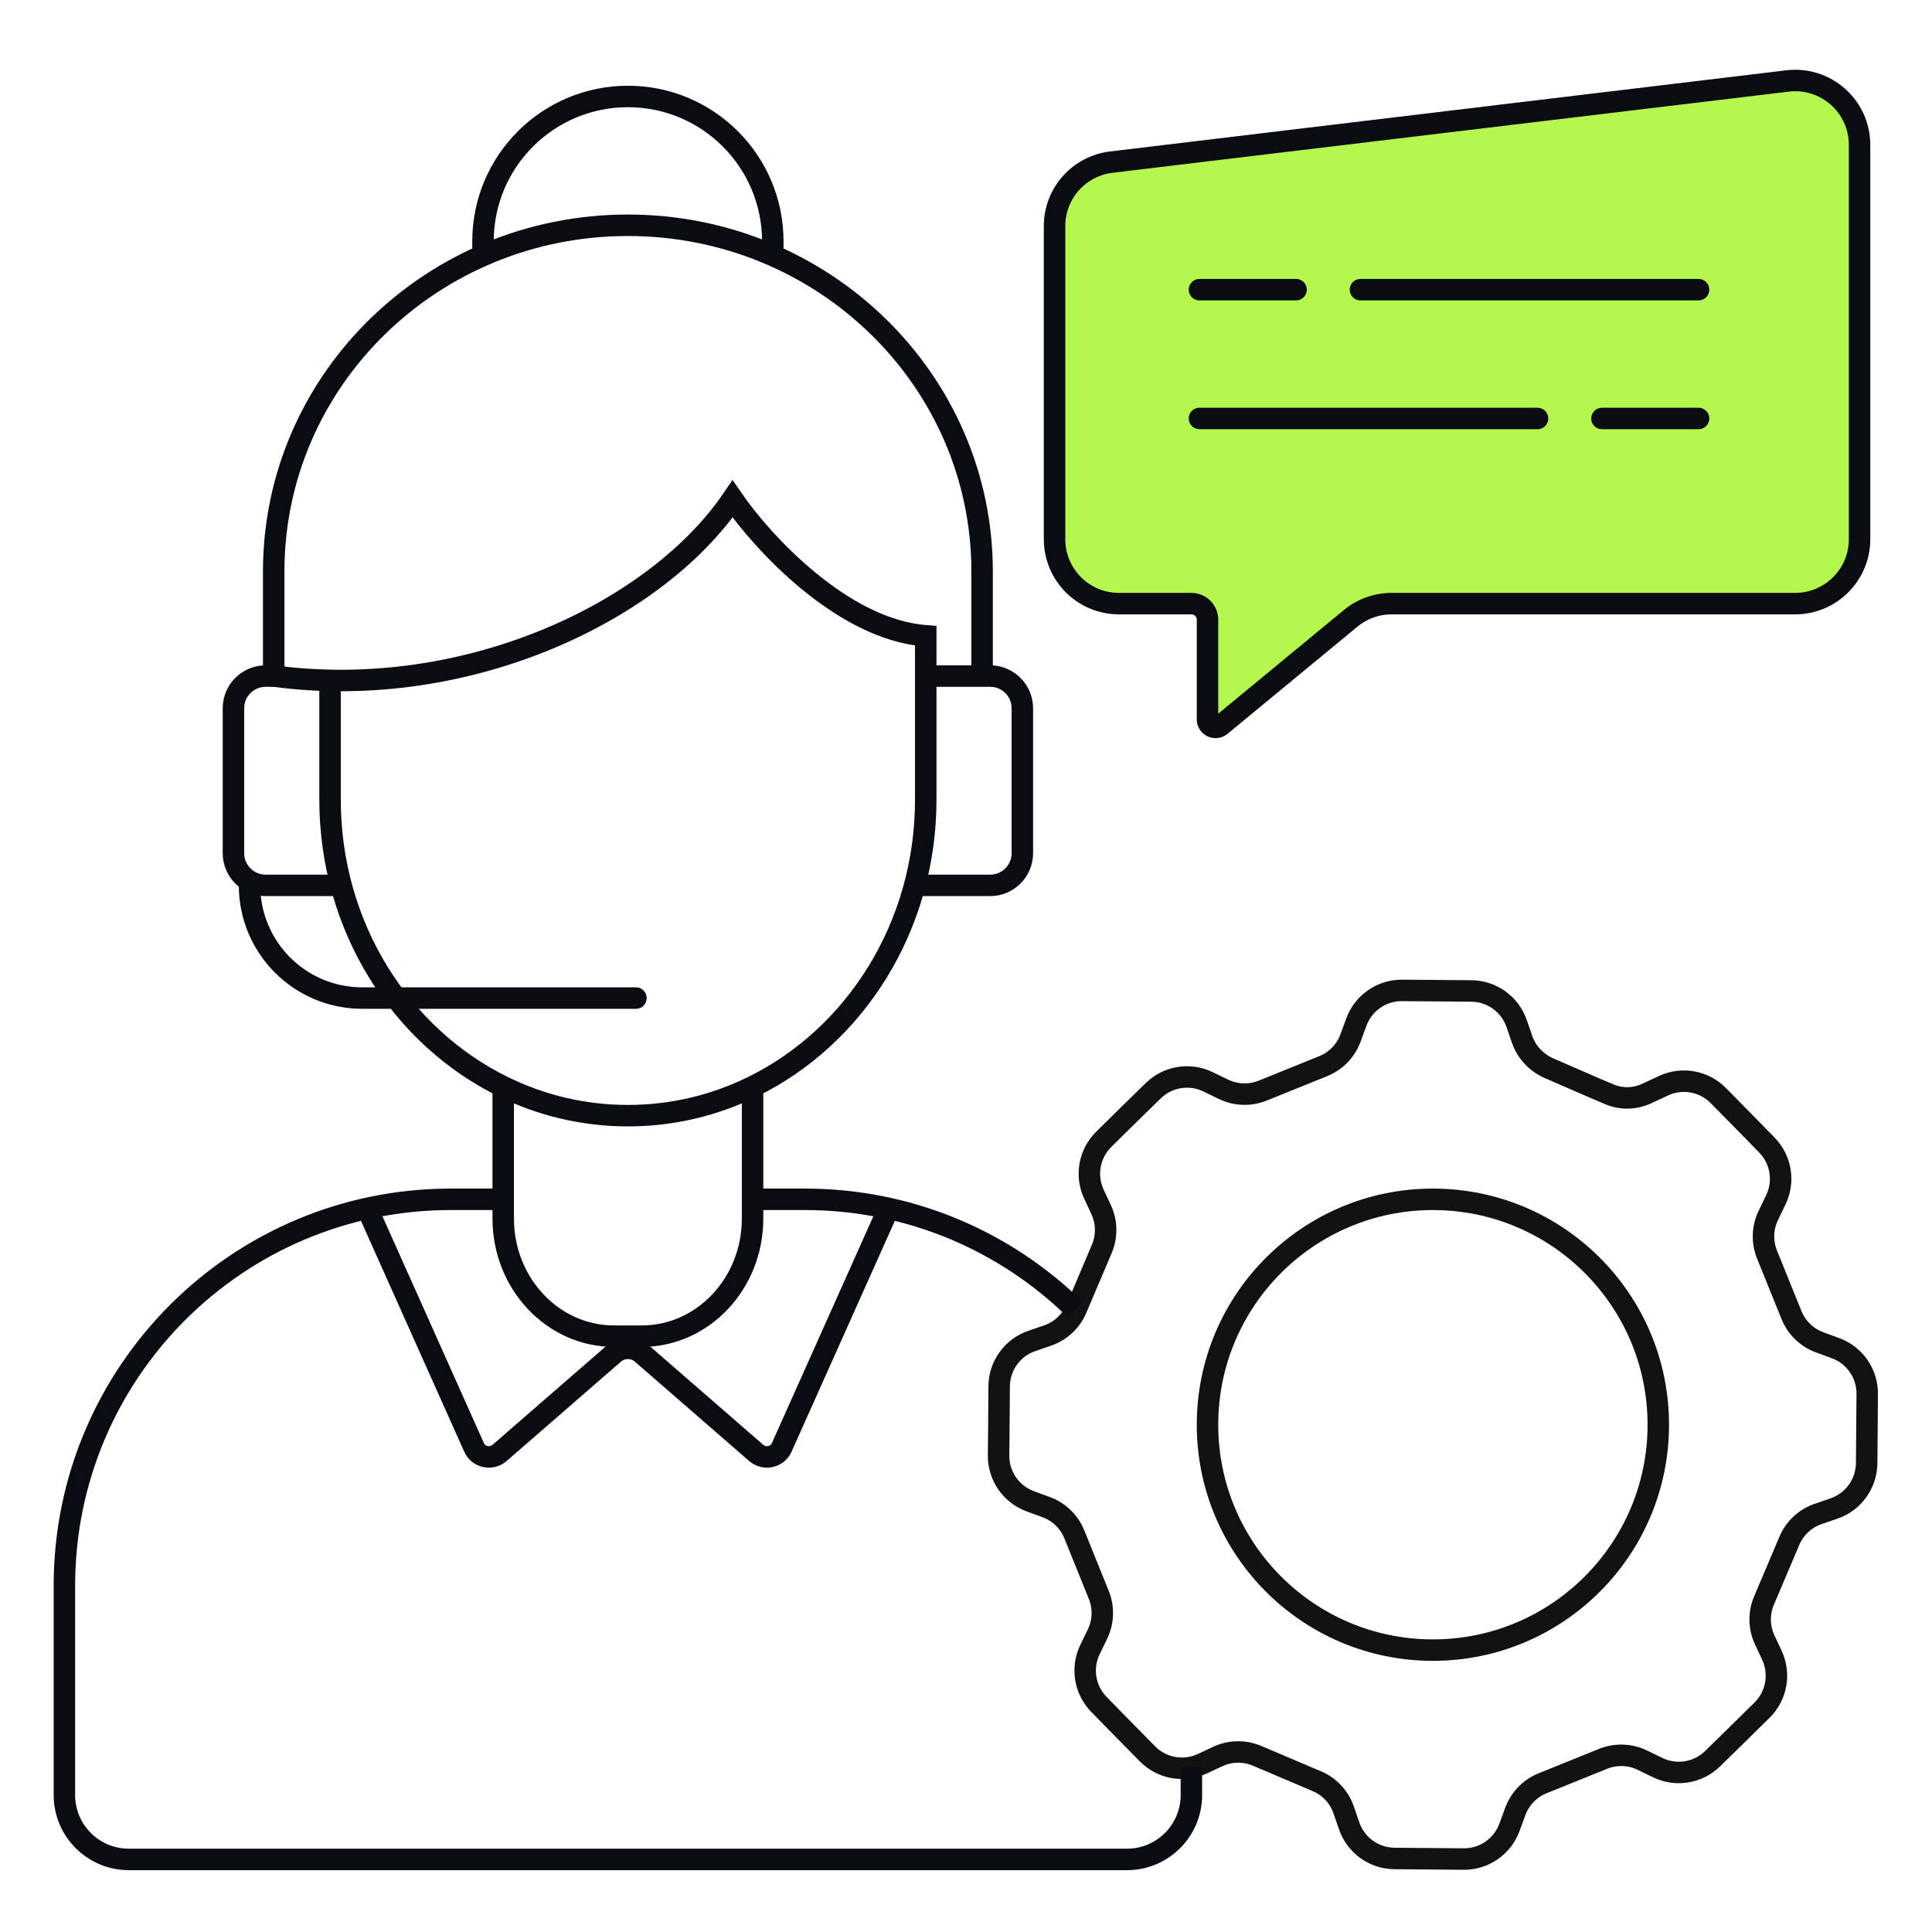
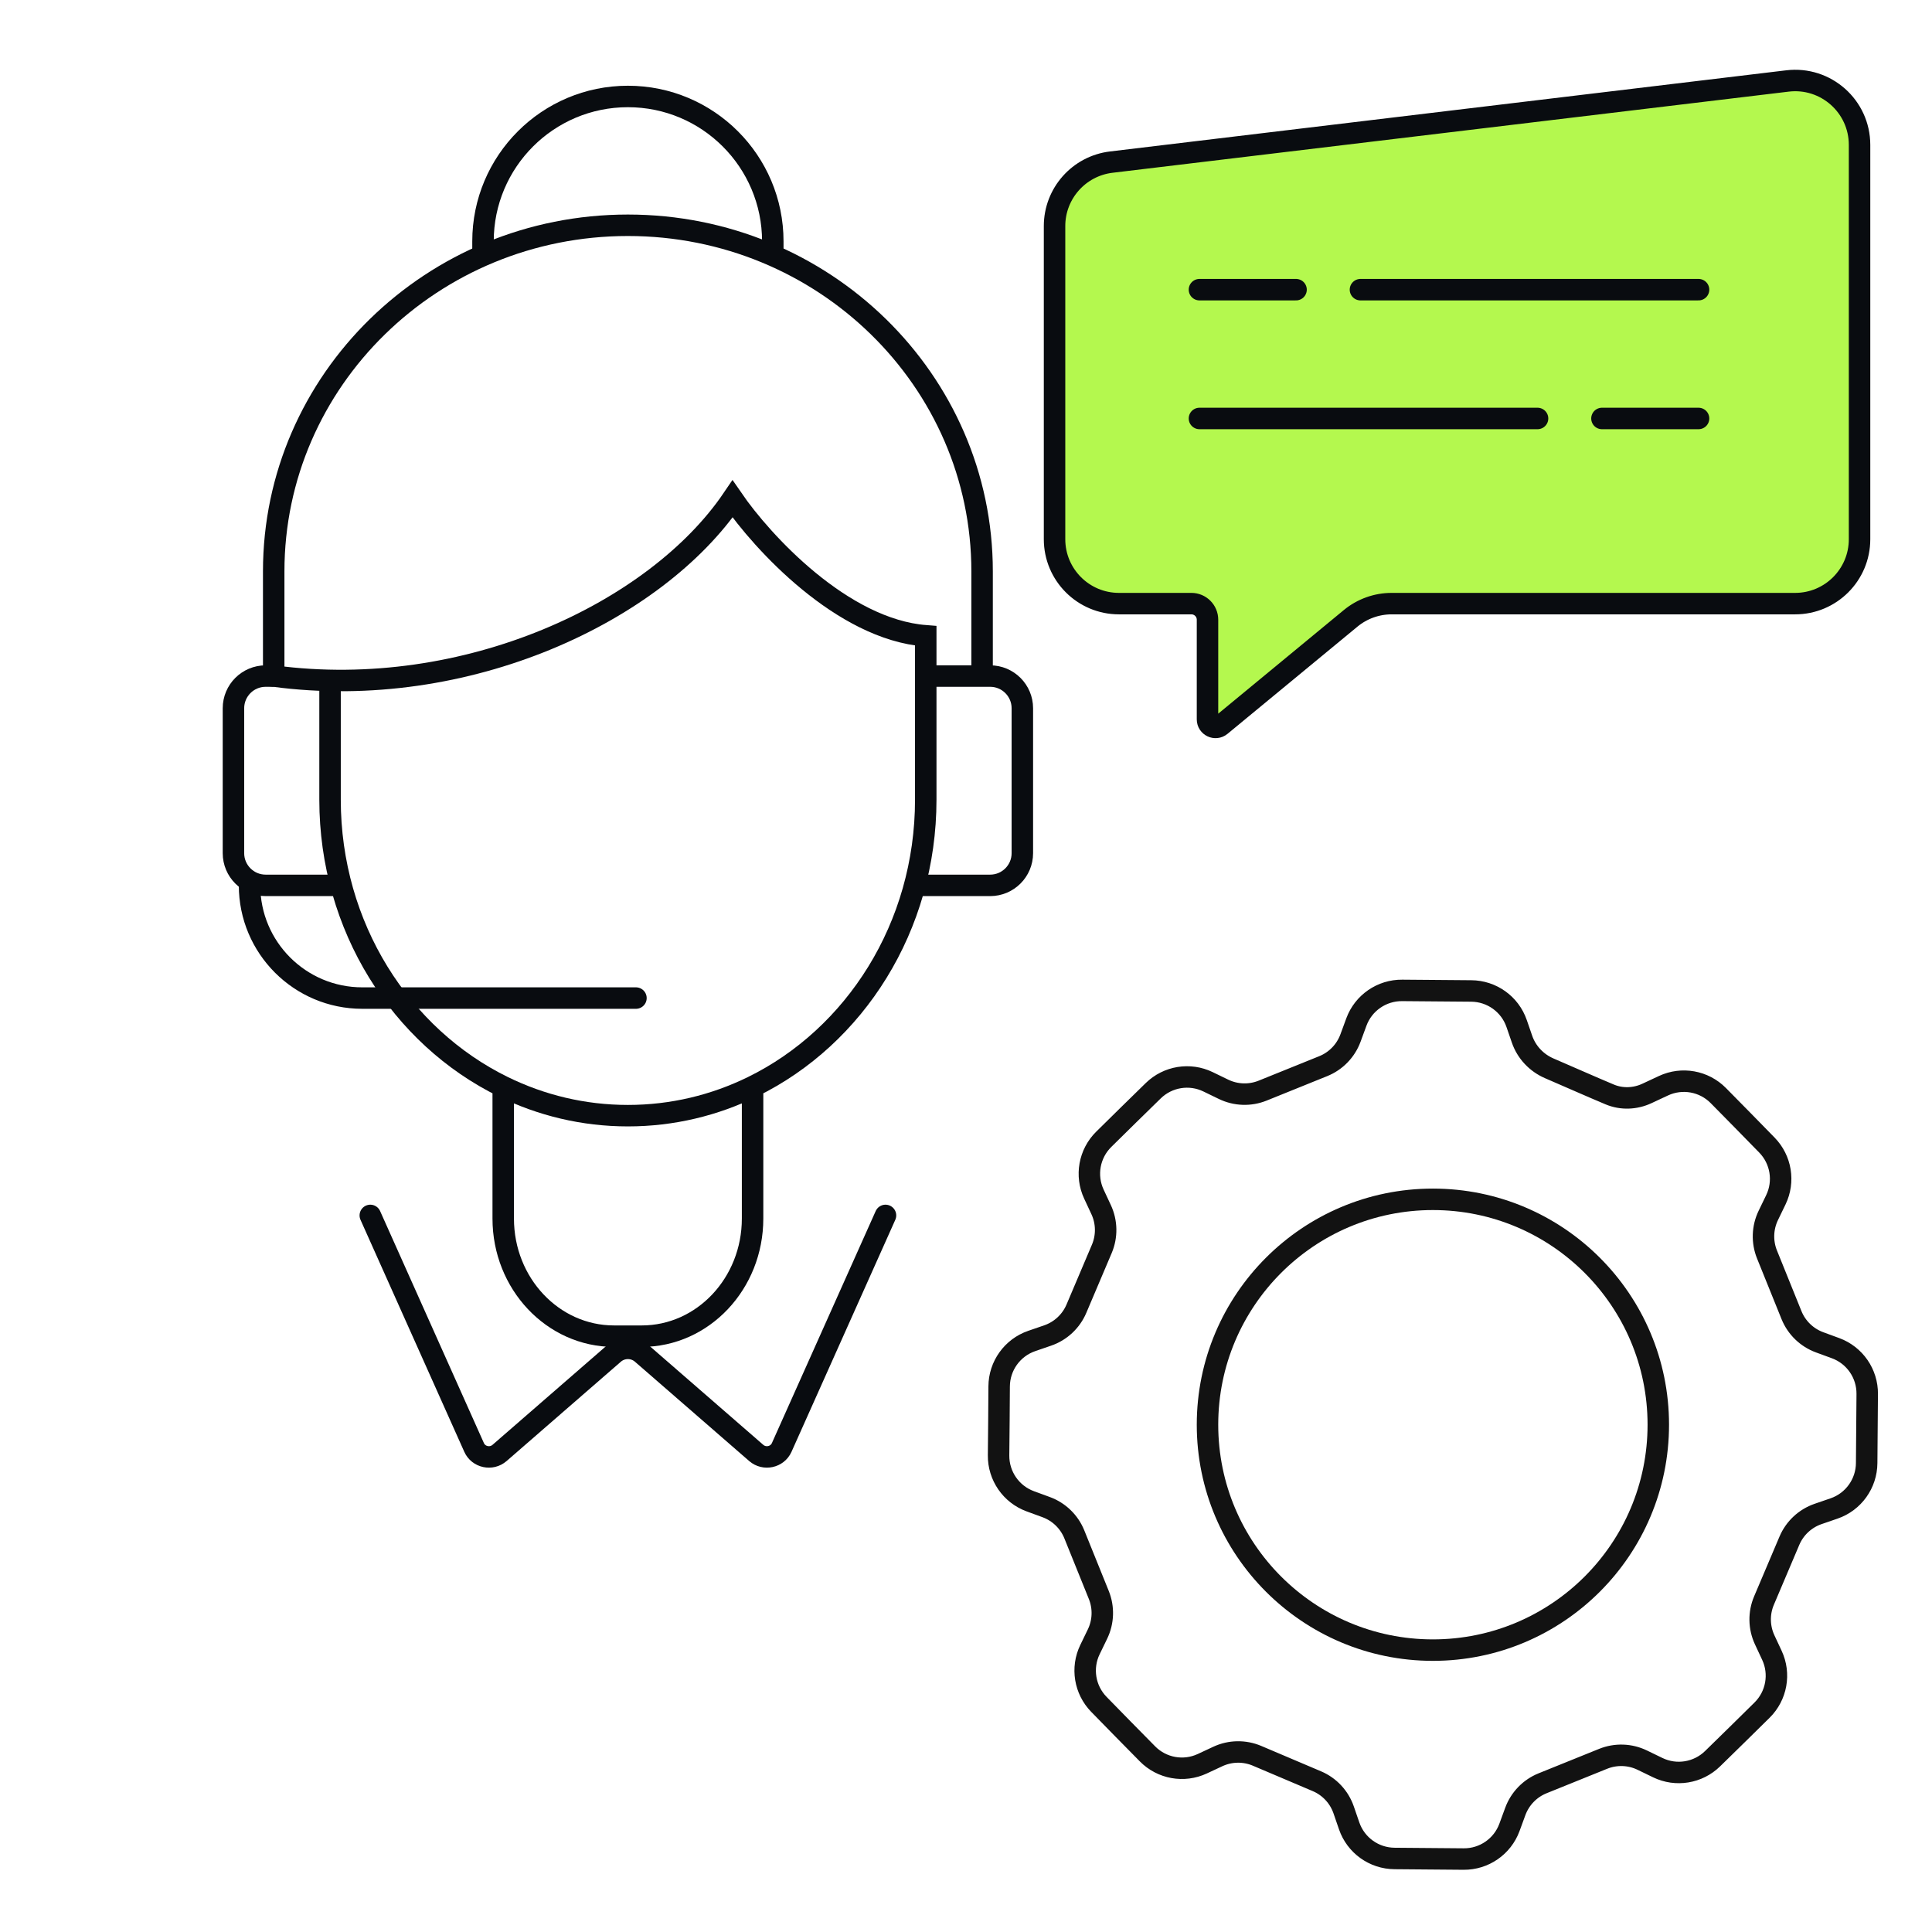
<svg xmlns="http://www.w3.org/2000/svg" width="180" height="180" viewBox="0 0 180 180" fill="none">
  <path d="M30.75 63.39V74.499C30.75 86.36 37.359 96.584 46.884 101.248M46.884 101.248C50.417 102.979 54.352 103.944 58.5 103.944C62.648 103.944 66.582 102.979 70.116 101.248M46.884 101.248V113.531C46.884 119.582 51.507 124.488 57.209 124.488H59.791C65.493 124.488 70.116 119.582 70.116 113.531V101.248M70.116 101.248C79.641 96.584 86.25 86.36 86.25 74.499V59.238C78.45 58.638 71 50.488 68.25 46.488C61.125 56.988 43.5 65.388 25.5 62.988V53.238C25.5 35.427 40.275 20.988 58.5 20.988C76.725 20.988 91.5 35.427 91.5 53.238V62.988" stroke="#090C10" stroke-width="2" />
  <path d="M133.5 153.738C145.098 153.738 154.5 144.336 154.5 132.738C154.5 121.14 145.098 111.738 133.5 111.738C121.902 111.738 112.5 121.14 112.5 132.738C112.5 144.336 121.902 153.738 133.5 153.738Z" stroke="#121212" stroke-width="2" stroke-miterlimit="10" stroke-linecap="round" stroke-linejoin="round" />
  <path d="M149.971 101.967C151.088 102.435 152.346 102.385 153.443 101.873L154.985 101.153C156.709 100.349 158.755 100.717 160.091 102.071C161.925 103.929 162.785 104.806 164.618 106.683C165.943 108.04 166.276 110.083 165.449 111.789L164.751 113.232C164.197 114.376 164.152 115.701 164.628 116.879L166.908 122.523C167.384 123.701 168.337 124.623 169.53 125.061L171.015 125.606C172.805 126.263 173.986 127.978 173.965 129.884C173.937 132.478 173.927 133.707 173.913 136.305C173.902 138.218 172.685 139.918 170.876 140.54L169.391 141.051C168.185 141.466 167.211 142.374 166.713 143.548L164.348 149.12C163.849 150.294 163.873 151.625 164.412 152.781L165.085 154.223C165.889 155.947 165.521 157.993 164.167 159.329C162.309 161.163 161.432 162.023 159.555 163.856C158.198 165.18 156.155 165.514 154.449 164.687L153.006 163.988C151.862 163.434 150.538 163.39 149.359 163.866L143.716 166.146C142.537 166.622 141.615 167.575 141.177 168.768L140.632 170.253C139.975 172.042 138.26 173.223 136.354 173.203C133.76 173.175 132.531 173.165 129.933 173.15C128.021 173.14 126.32 171.923 125.698 170.114L125.187 168.629C124.772 167.423 123.865 166.449 122.69 165.951L117.118 163.585C115.944 163.087 114.613 163.11 113.457 163.65L112.015 164.323C110.291 165.127 108.245 164.759 106.909 163.404C105.075 161.547 104.215 160.67 102.382 158.792C101.058 157.436 100.725 155.393 101.551 153.687L102.25 152.244C102.804 151.1 102.848 149.775 102.372 148.597L100.092 142.953C99.616 141.775 98.664 140.853 97.47 140.415L95.985 139.87C94.196 139.213 93.015 137.498 93.035 135.592C93.064 132.998 93.073 131.769 93.088 129.171C93.098 127.258 94.316 125.558 96.124 124.936L97.609 124.425C98.816 124.01 99.789 123.102 100.287 121.928L102.653 116.356C103.151 115.182 103.128 113.851 102.588 112.695L101.916 111.253C101.111 109.529 101.48 107.483 102.834 106.147C104.692 104.313 105.568 103.453 107.446 101.62C108.802 100.295 110.845 99.962 112.552 100.789L113.994 101.488C115.138 102.042 116.463 102.086 117.641 101.61L123.285 99.33C124.463 98.854 125.385 97.901 125.823 96.708L126.369 95.223C127.025 93.434 128.74 92.253 130.646 92.273C133.24 92.301 134.469 92.311 137.067 92.326C138.98 92.336 140.68 93.553 141.302 95.362L141.802 96.813C142.223 98.039 143.154 99.022 144.344 99.535C146.156 100.315 148.27 101.254 149.971 101.967Z" stroke="#121212" stroke-width="2" stroke-miterlimit="10" stroke-linecap="round" stroke-linejoin="round" />
  <path d="M86.25 62.988H92.25C93.907 62.988 95.25 64.331 95.25 65.988V79.488C95.25 81.145 93.907 82.488 92.25 82.488H85.5" stroke="#090C10" stroke-width="2" />
  <path d="M25.5 62.988H24.75C23.093 62.988 21.75 64.331 21.75 65.988V79.488C21.75 81.145 23.093 82.488 24.75 82.488H31.5" stroke="#090C10" stroke-width="2" />
  <path d="M45 23.988V22.488C45 15.032 51.044 8.988 58.5 8.988C65.956 8.988 72 15.032 72 22.488V23.988" stroke="#090C10" stroke-width="2" />
  <path d="M82.5 113.238L72.828 134.858C72.419 135.771 71.219 136.029 70.457 135.367L59.812 126.114C59.06 125.46 57.94 125.46 57.188 126.114L46.543 135.367C45.782 136.029 44.581 135.771 44.172 134.858L34.5 113.238" stroke="#090C10" stroke-width="2" stroke-linecap="round" />
-   <path d="M46.875 111.738H42C22.118 111.738 6 127.856 6 147.738V167.238C6 170.552 8.686 173.238 12 173.238H105C108.314 173.238 111 170.552 111 167.238V164.613M70.125 111.738H75C84.811 111.738 93.705 115.662 100.198 122.027" stroke="#090C10" stroke-width="2" />
  <path d="M98.25 21.061C98.25 18.024 100.52 15.465 103.535 15.104L166.535 7.544C170.107 7.115 173.25 9.904 173.25 13.501V50.238C173.25 53.551 170.564 56.238 167.25 56.238H129.656C128.262 56.238 126.912 56.723 125.837 57.609L113.727 67.6C113.238 68.004 112.5 67.656 112.5 67.022V57.738C112.5 56.909 111.828 56.238 111 56.238H104.25C100.936 56.238 98.25 53.551 98.25 50.238V21.061Z" fill="#B4F84E" stroke="#090C10" stroke-width="2" />
  <path d="M111.75 26.988H120.75" stroke="#090C10" stroke-width="2" stroke-linecap="round" />
  <path d="M149.25 38.988H158.25" stroke="#090C10" stroke-width="2" stroke-linecap="round" />
  <path d="M126.75 26.988H158.25" stroke="#090C10" stroke-width="2" stroke-linecap="round" />
  <path d="M111.75 38.988H143.25" stroke="#090C10" stroke-width="2" stroke-linecap="round" />
  <path d="M59.25 92.988H33.75C27.951 92.988 23.25 88.287 23.25 82.488" stroke="#090C10" stroke-width="2" stroke-linecap="round" />
</svg>